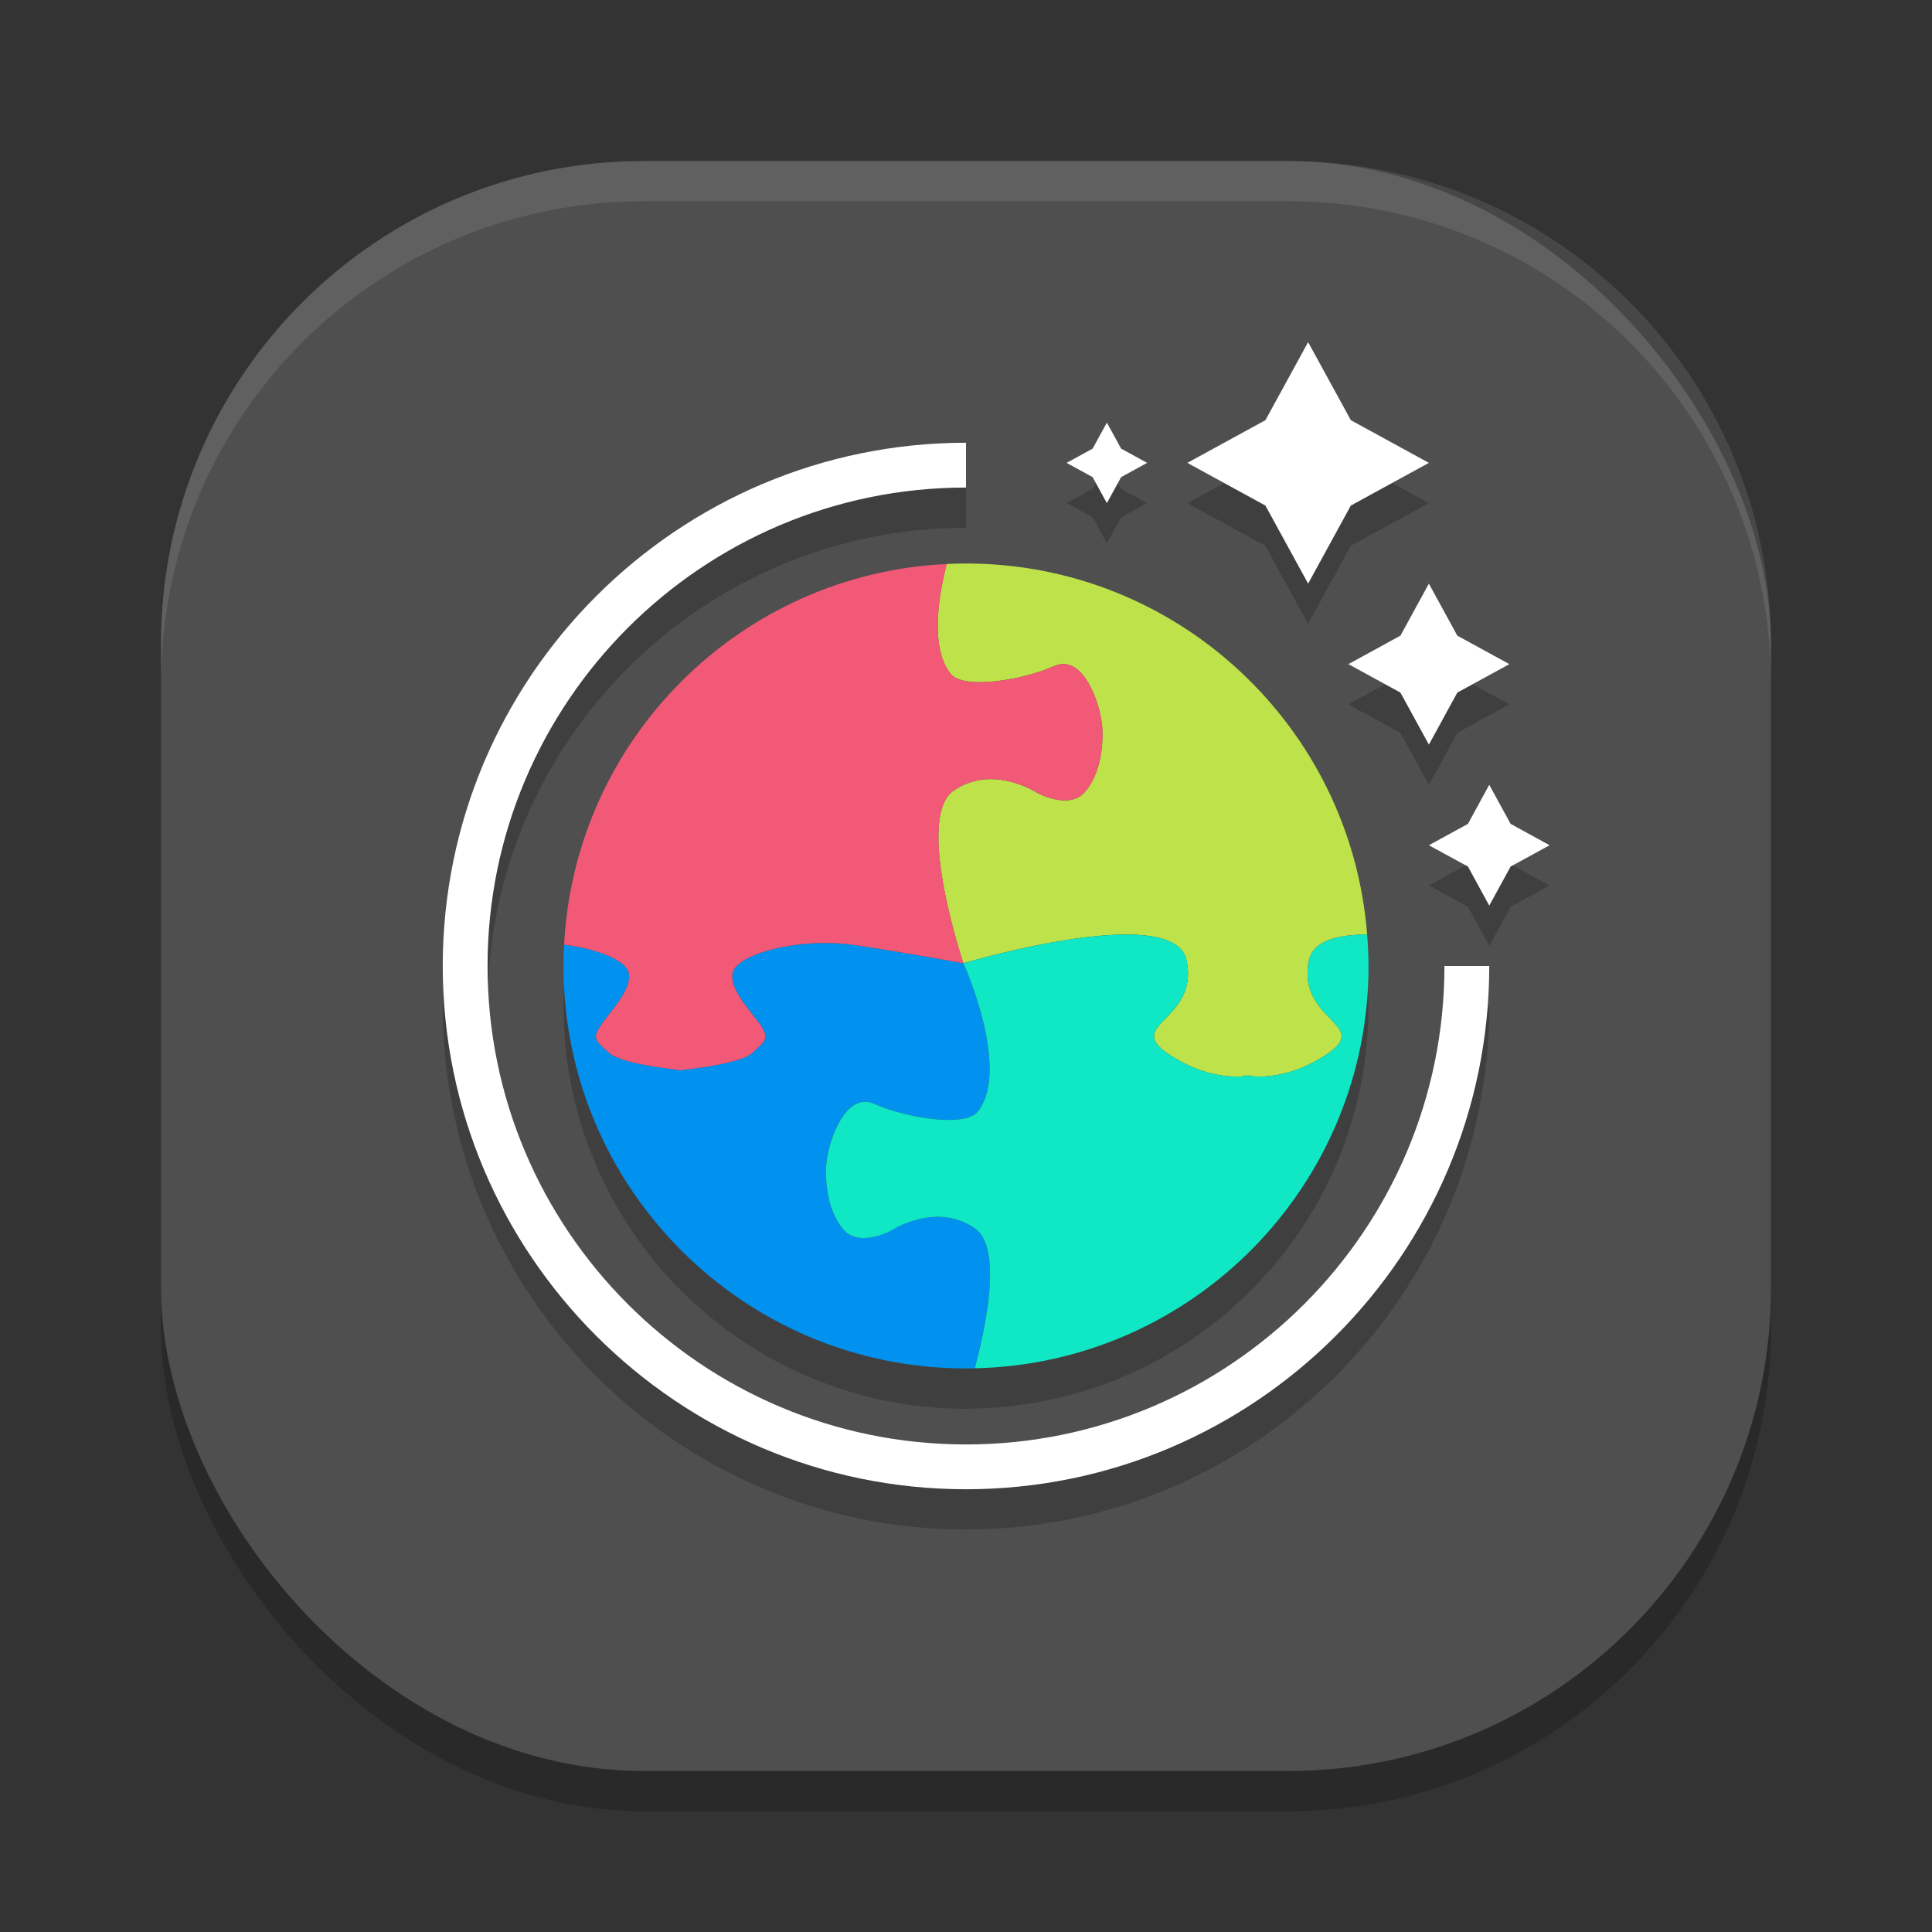
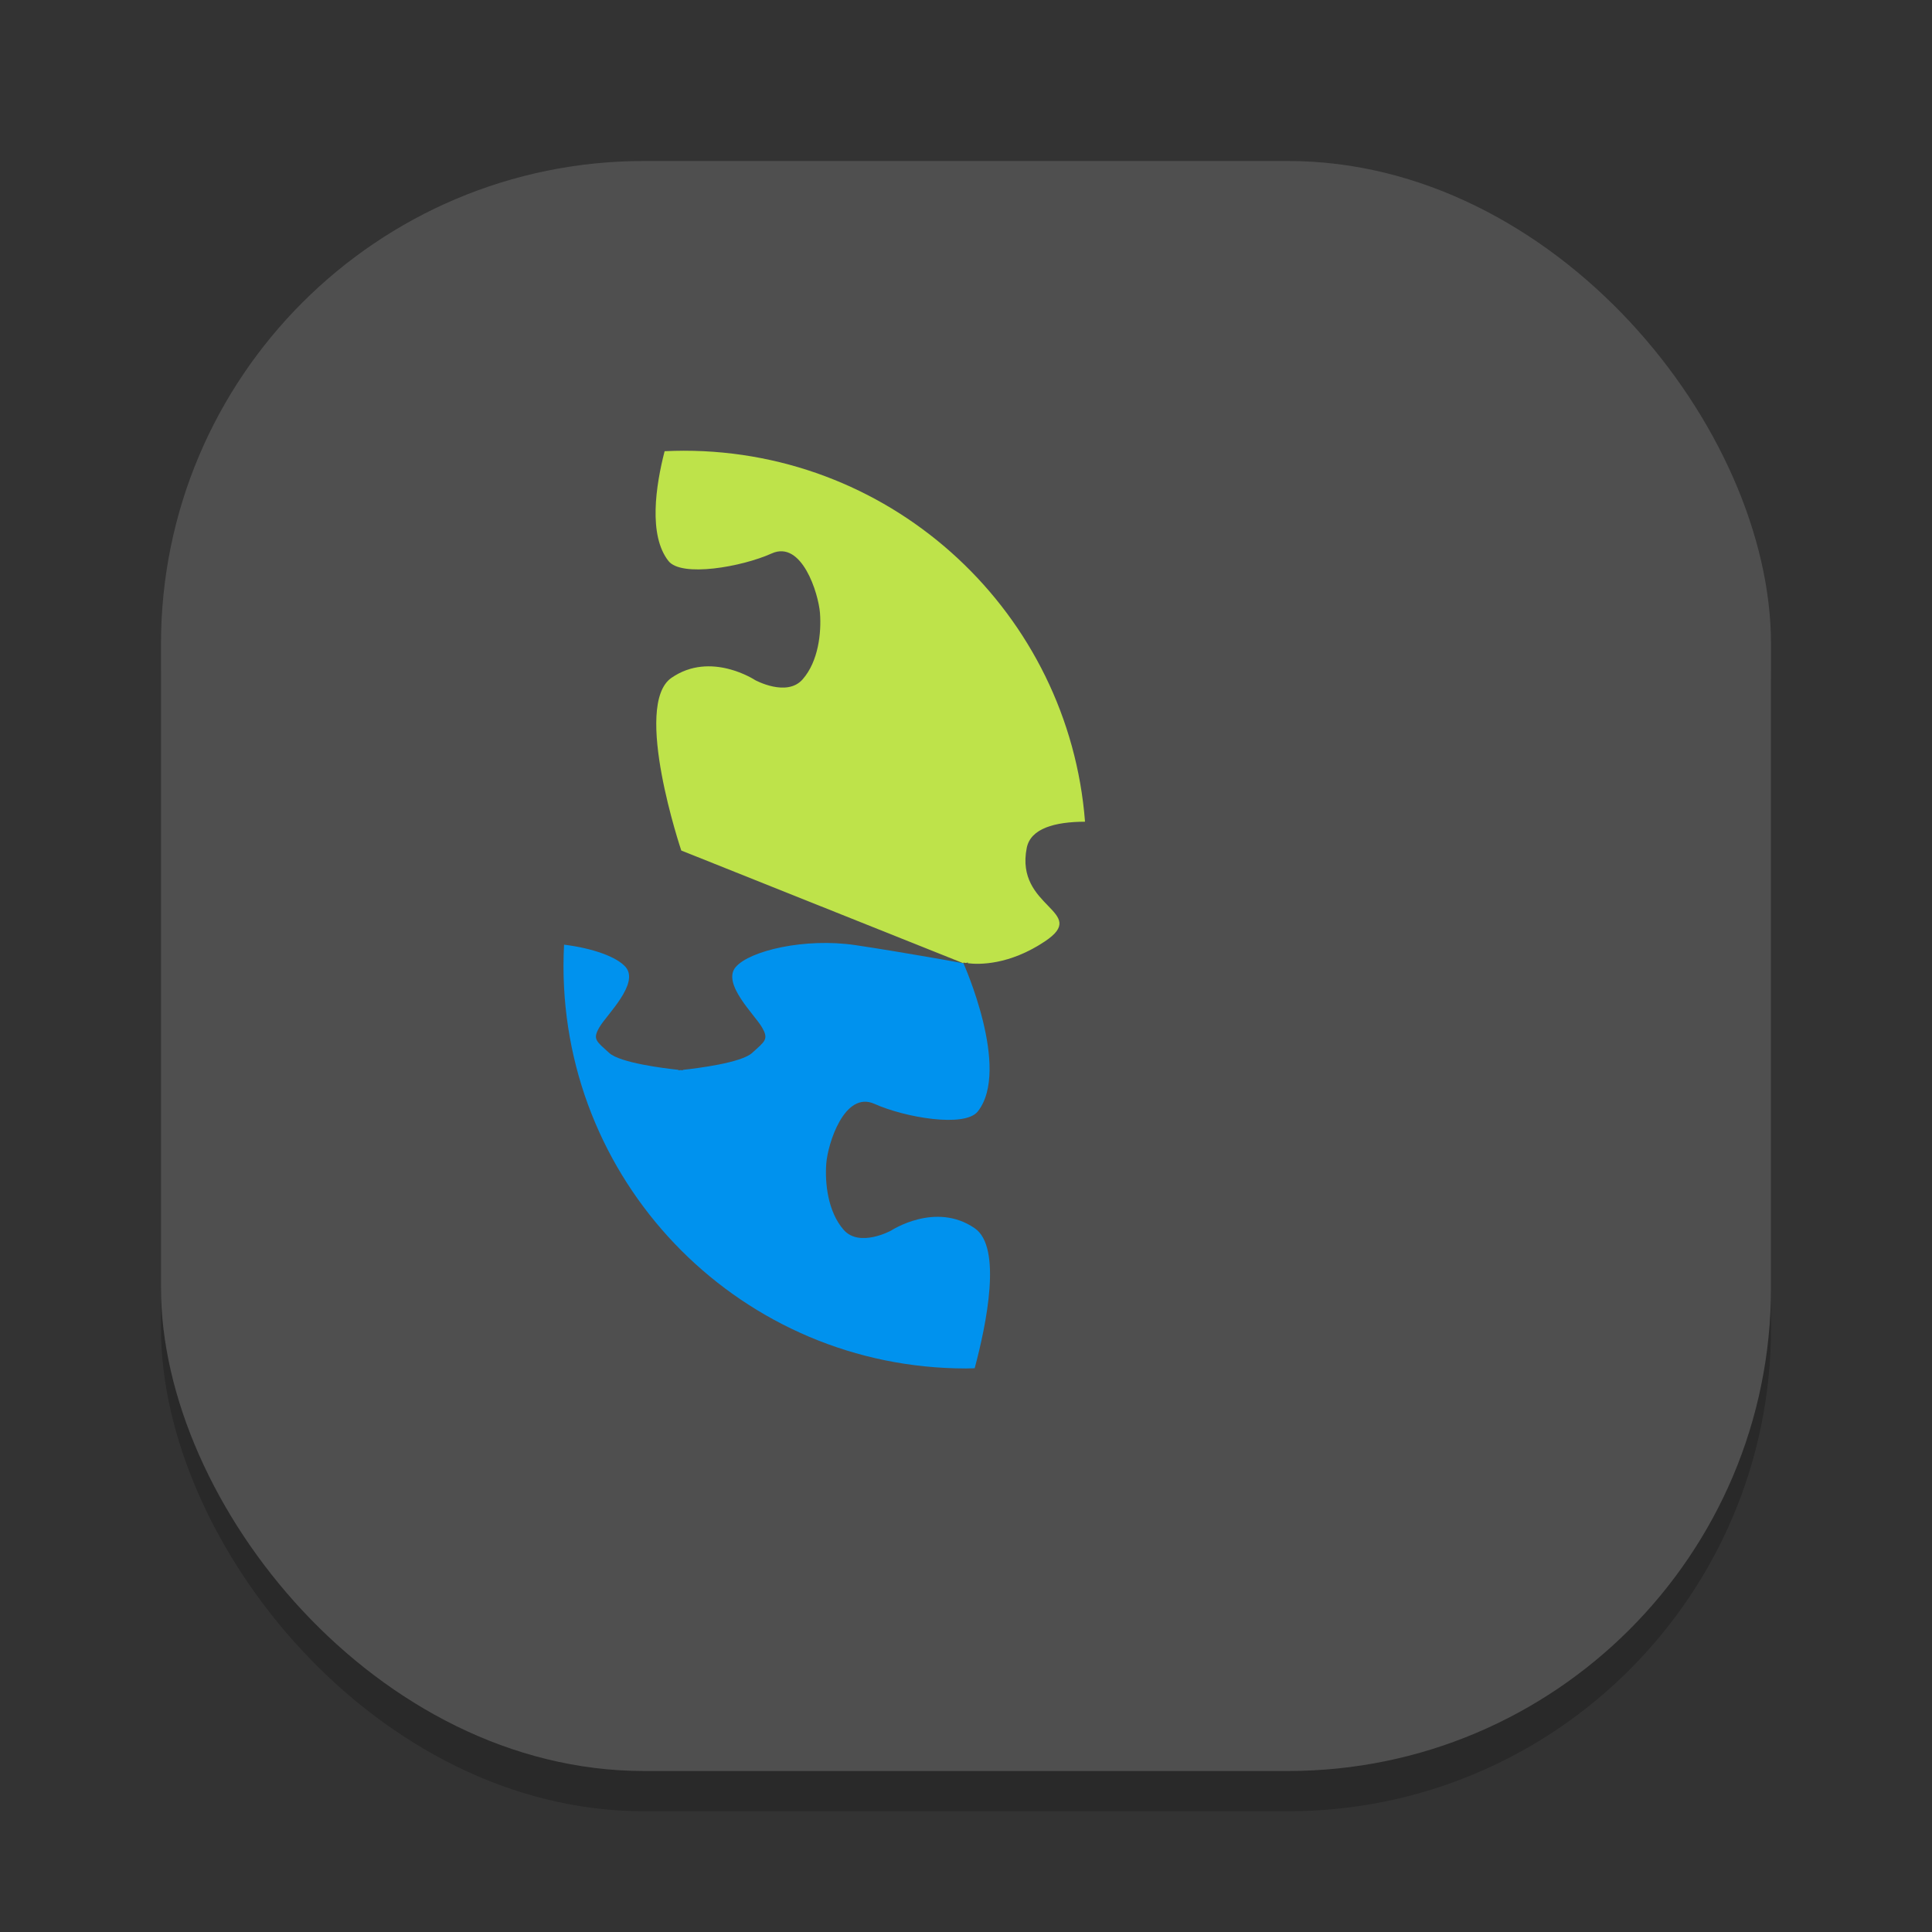
<svg xmlns="http://www.w3.org/2000/svg" width="48" height="48" version="1">
  <rect width="100%" height="100%" fill="#333333" stroke="none" />
  <rect style="opacity:0.2" width="40" height="40" x="4" y="5" rx="12" ry="12" />
  <rect style="fill:#4f4f4f" width="40" height="40" x="4" y="4" rx="12" ry="12" />
-   <path style="opacity:0.2" d="M 32.5,9.5 31.439,11.439 29.5,12.5 31.439,13.561 32.5,15.5 33.561,13.561 35.5,12.5 33.561,11.439 Z m -5,2 -0.354,0.646 L 26.5,12.5 27.146,12.854 27.5,13.5 27.854,12.854 28.5,12.5 27.854,12.146 Z M 24,12 c -7.168,0 -13,5.832 -13,13 0,7.168 5.832,13 13,13 7.168,0 13,-5.832 13,-13 H 35.887 C 35.887,31.554 30.555,36.887 24,36.887 17.445,36.887 12.113,31.555 12.113,25 12.113,18.445 17.445,13.113 24,13.113 Z m 0,3 c -0.16,0 -0.32,0.004 -0.479,0.012 -5.125,0.241 -9.241,4.34 -9.508,9.459 C 14.005,24.646 14,24.823 14,25 c 0,5.523 4.477,10 10,10 0.072,0 0.145,-0.004 0.217,-0.006 C 29.64,34.879 34,30.45 34,25 34,24.736 33.987,24.476 33.967,24.217 33.567,19.061 29.259,15 24,15 Z M 35.5,15.5 34.793,16.793 33.5,17.5 34.793,18.207 35.5,19.5 36.207,18.207 37.5,17.5 36.207,16.793 Z m -10.402,4.918 c 0.398,0.098 0.674,0.281 0.674,0.281 0,0 -0.276,-0.183 -0.674,-0.281 z M 37,20.498 36.471,21.469 35.5,22 36.471,22.529 37,23.5 37.531,22.529 38.5,22 37.531,21.469 Z m -21.865,6.662 c 0.135,0.123 0.476,0.22 0.828,0.289 -0.352,-0.069 -0.693,-0.166 -0.828,-0.289 z m 3.551,0 c -0.135,0.123 -0.476,0.22 -0.828,0.289 0.352,-0.069 0.693,-0.166 0.828,-0.289 z m 4.447,4.078 c 0.112,-0.01 0.228,-0.009 0.348,0.004 -0.239,-0.026 -0.468,0.002 -0.666,0.051 0.1,-0.025 0.206,-0.045 0.318,-0.055 z" />
-   <path style="fill:#ffffff;opacity:0.1" d="M 16 4 C 9.352 4 4 9.352 4 16 L 4 17 C 4 10.352 9.352 5 16 5 L 32 5 C 38.648 5 44 10.352 44 17 L 44 16 C 44 9.352 38.648 4 32 4 L 16 4 z" />
-   <path style="fill:#ffffff" d="M 32.5 8.5 L 31.439 10.439 L 29.5 11.5 L 31.439 12.561 L 32.5 14.5 L 33.561 12.561 L 35.5 11.5 L 33.561 10.439 L 32.5 8.5 z M 27.5 10.5 L 27.146 11.146 L 26.5 11.5 L 27.146 11.854 L 27.5 12.5 L 27.854 11.854 L 28.5 11.5 L 27.854 11.146 L 27.5 10.5 z M 24 11 C 16.832 11 11 16.832 11 24 C 11 31.168 16.832 37 24 37 C 31.168 37 37 31.168 37 24 L 35.887 24 C 35.887 30.554 30.555 35.887 24 35.887 C 17.445 35.887 12.113 30.555 12.113 24 C 12.113 17.445 17.445 12.113 24 12.113 L 24 11 z M 35.5 14.5 L 34.793 15.793 L 33.5 16.5 L 34.793 17.207 L 35.5 18.5 L 36.207 17.207 L 37.5 16.5 L 36.207 15.793 L 35.5 14.5 z M 37 19.498 L 36.471 20.469 L 35.5 21 L 36.471 21.529 L 37 22.5 L 37.531 21.529 L 38.5 21 L 37.531 20.469 L 37 19.498 z" />
  <path style="fill:#0092ee" d="m 23.936,23.932 c 0,0 -1.424,-0.262 -2.679,-0.45 -1.255,-0.187 -2.627,0.136 -2.978,0.543 -0.351,0.407 0.464,1.18 0.646,1.489 0.183,0.309 0.084,0.351 -0.239,0.646 -0.27,0.246 -1.365,0.382 -1.719,0.42 v 0.011 c 0,0 -0.021,-0.002 -0.056,-0.005 -0.035,0.004 -0.056,0.005 -0.056,0.005 v -0.011 c -0.354,-0.038 -1.45,-0.173 -1.719,-0.42 -0.323,-0.295 -0.422,-0.337 -0.239,-0.646 0.183,-0.309 0.997,-1.082 0.646,-1.489 -0.215,-0.249 -0.811,-0.466 -1.529,-0.555 -0.009,0.175 -0.014,0.351 -0.014,0.529 0,5.523 4.477,10 10,10 0.072,0 0.144,-0.004 0.216,-0.005 0.296,-1.107 0.683,-3.007 0.003,-3.477 -0.974,-0.674 -2.079,0.056 -2.079,0.056 0,0 -0.787,0.431 -1.18,-0.019 -0.393,-0.45 -0.468,-1.161 -0.431,-1.648 0.037,-0.487 0.45,-1.817 1.199,-1.48 0.749,0.337 2.245,0.597 2.566,0.187 0.824,-1.049 -0.358,-3.682 -0.358,-3.682" />
-   <path style="fill:#bee34a" d="m 23.936,23.932 c 0,0 5.248,-1.563 5.547,-0.064 0.3,1.499 -1.573,1.574 -0.449,2.323 0.891,0.594 1.639,0.576 1.911,0.543 v -0.018 c 0,0 0.021,0.005 0.056,0.011 0.035,-0.006 0.056,-0.011 0.056,-0.011 v 0.018 c 0.272,0.033 1.02,0.051 1.911,-0.543 1.124,-0.749 -0.749,-0.824 -0.45,-2.323 0.096,-0.482 0.689,-0.648 1.448,-0.651 -0.4,-5.156 -4.708,-9.217 -9.967,-9.217 -0.16,0 -0.319,0.005 -0.478,0.012 -0.222,0.863 -0.406,2.089 0.095,2.727 0.322,0.41 1.817,0.15 2.566,-0.187 0.749,-0.337 1.161,0.993 1.199,1.48 0.037,0.487 -0.037,1.199 -0.431,1.648 -0.393,0.45 -1.18,0.019 -1.18,0.019 0,0 -1.105,-0.731 -2.079,-0.056 -0.974,0.674 0.244,4.29 0.244,4.29" />
-   <path style="fill:#f15976" d="m 14.897,25.515 c -0.183,0.309 -0.084,0.351 0.239,0.646 0.27,0.246 1.365,0.382 1.719,0.42 v 0.011 c 0,0 0.021,-0.002 0.056,-0.005 0.035,0.004 0.056,0.005 0.056,0.005 v -0.011 c 0.354,-0.038 1.45,-0.173 1.719,-0.42 0.323,-0.295 0.422,-0.337 0.239,-0.646 -0.183,-0.309 -0.997,-1.082 -0.646,-1.489 0.351,-0.408 1.723,-0.731 2.979,-0.543 1.255,0.187 2.679,0.45 2.679,0.45 0,0 -1.218,-3.615 -0.244,-4.29 0.974,-0.674 2.079,0.056 2.079,0.056 0,0 0.787,0.431 1.18,-0.019 0.393,-0.45 0.468,-1.161 0.431,-1.648 -0.037,-0.487 -0.45,-1.817 -1.199,-1.48 -0.749,0.337 -2.245,0.597 -2.566,0.187 -0.501,-0.638 -0.317,-1.863 -0.095,-2.727 -5.125,0.241 -9.241,4.34 -9.508,9.459 0.717,0.089 1.314,0.306 1.529,0.555 0.351,0.407 -0.464,1.18 -0.646,1.489" />
-   <path style="fill:#10e7c4" d="m 34,24 c 0,-0.264 -0.013,-0.525 -0.034,-0.783 -0.759,0.004 -1.352,0.169 -1.448,0.651 -0.3,1.499 1.574,1.573 0.45,2.323 -0.891,0.594 -1.639,0.576 -1.911,0.543 v -0.018 c 0,0 -0.021,0.005 -0.056,0.01 -0.035,-0.006 -0.056,-0.01 -0.056,-0.01 v 0.018 c -0.272,0.033 -1.02,0.052 -1.911,-0.543 -1.124,-0.749 0.749,-0.824 0.45,-2.323 -0.3,-1.498 -5.547,0.064 -5.547,0.064 0,0 1.183,2.633 0.358,3.682 -0.322,0.41 -1.817,0.15 -2.566,-0.187 -0.749,-0.337 -1.161,0.993 -1.199,1.48 -0.037,0.487 0.037,1.199 0.431,1.648 0.393,0.45 1.18,0.019 1.18,0.019 0,0 1.105,-0.731 2.079,-0.056 0.679,0.47 0.293,2.369 -0.003,3.477 5.423,-0.115 9.784,-4.544 9.784,-9.995" />
+   <path style="fill:#bee34a" d="m 23.936,23.932 v -0.018 c 0,0 0.021,0.005 0.056,0.011 0.035,-0.006 0.056,-0.011 0.056,-0.011 v 0.018 c 0.272,0.033 1.02,0.051 1.911,-0.543 1.124,-0.749 -0.749,-0.824 -0.45,-2.323 0.096,-0.482 0.689,-0.648 1.448,-0.651 -0.4,-5.156 -4.708,-9.217 -9.967,-9.217 -0.16,0 -0.319,0.005 -0.478,0.012 -0.222,0.863 -0.406,2.089 0.095,2.727 0.322,0.41 1.817,0.15 2.566,-0.187 0.749,-0.337 1.161,0.993 1.199,1.48 0.037,0.487 -0.037,1.199 -0.431,1.648 -0.393,0.45 -1.18,0.019 -1.18,0.019 0,0 -1.105,-0.731 -2.079,-0.056 -0.974,0.674 0.244,4.29 0.244,4.29" />
</svg>